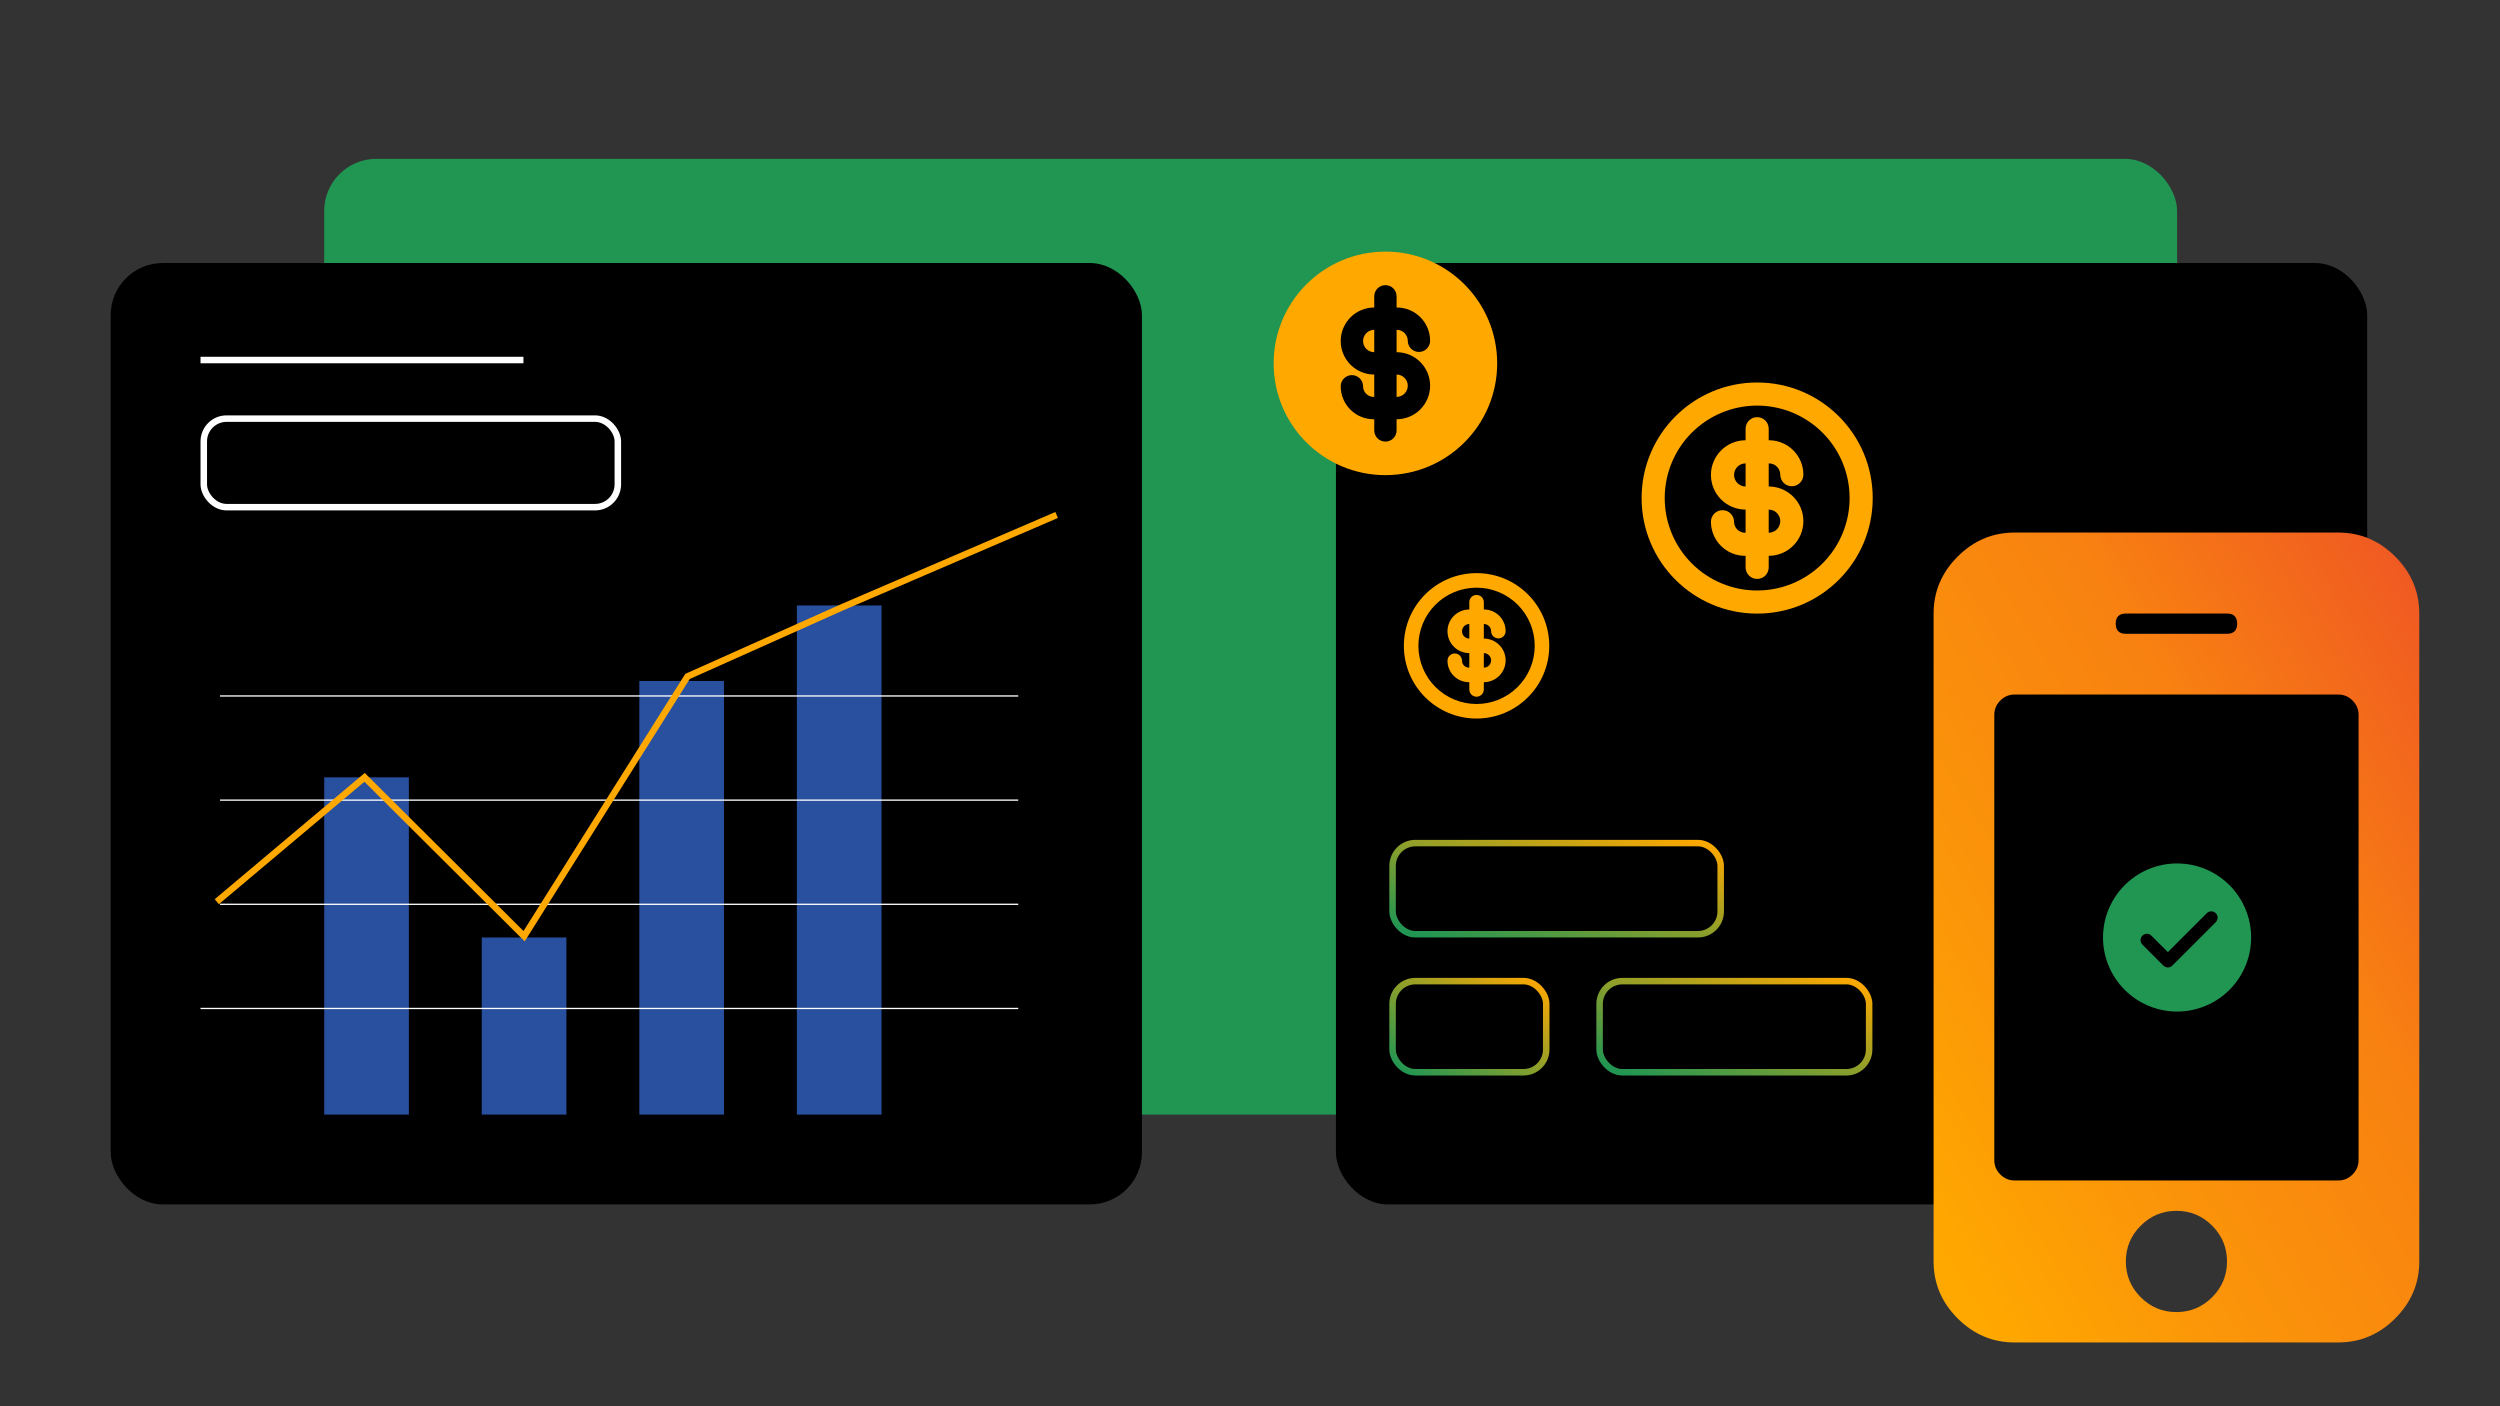
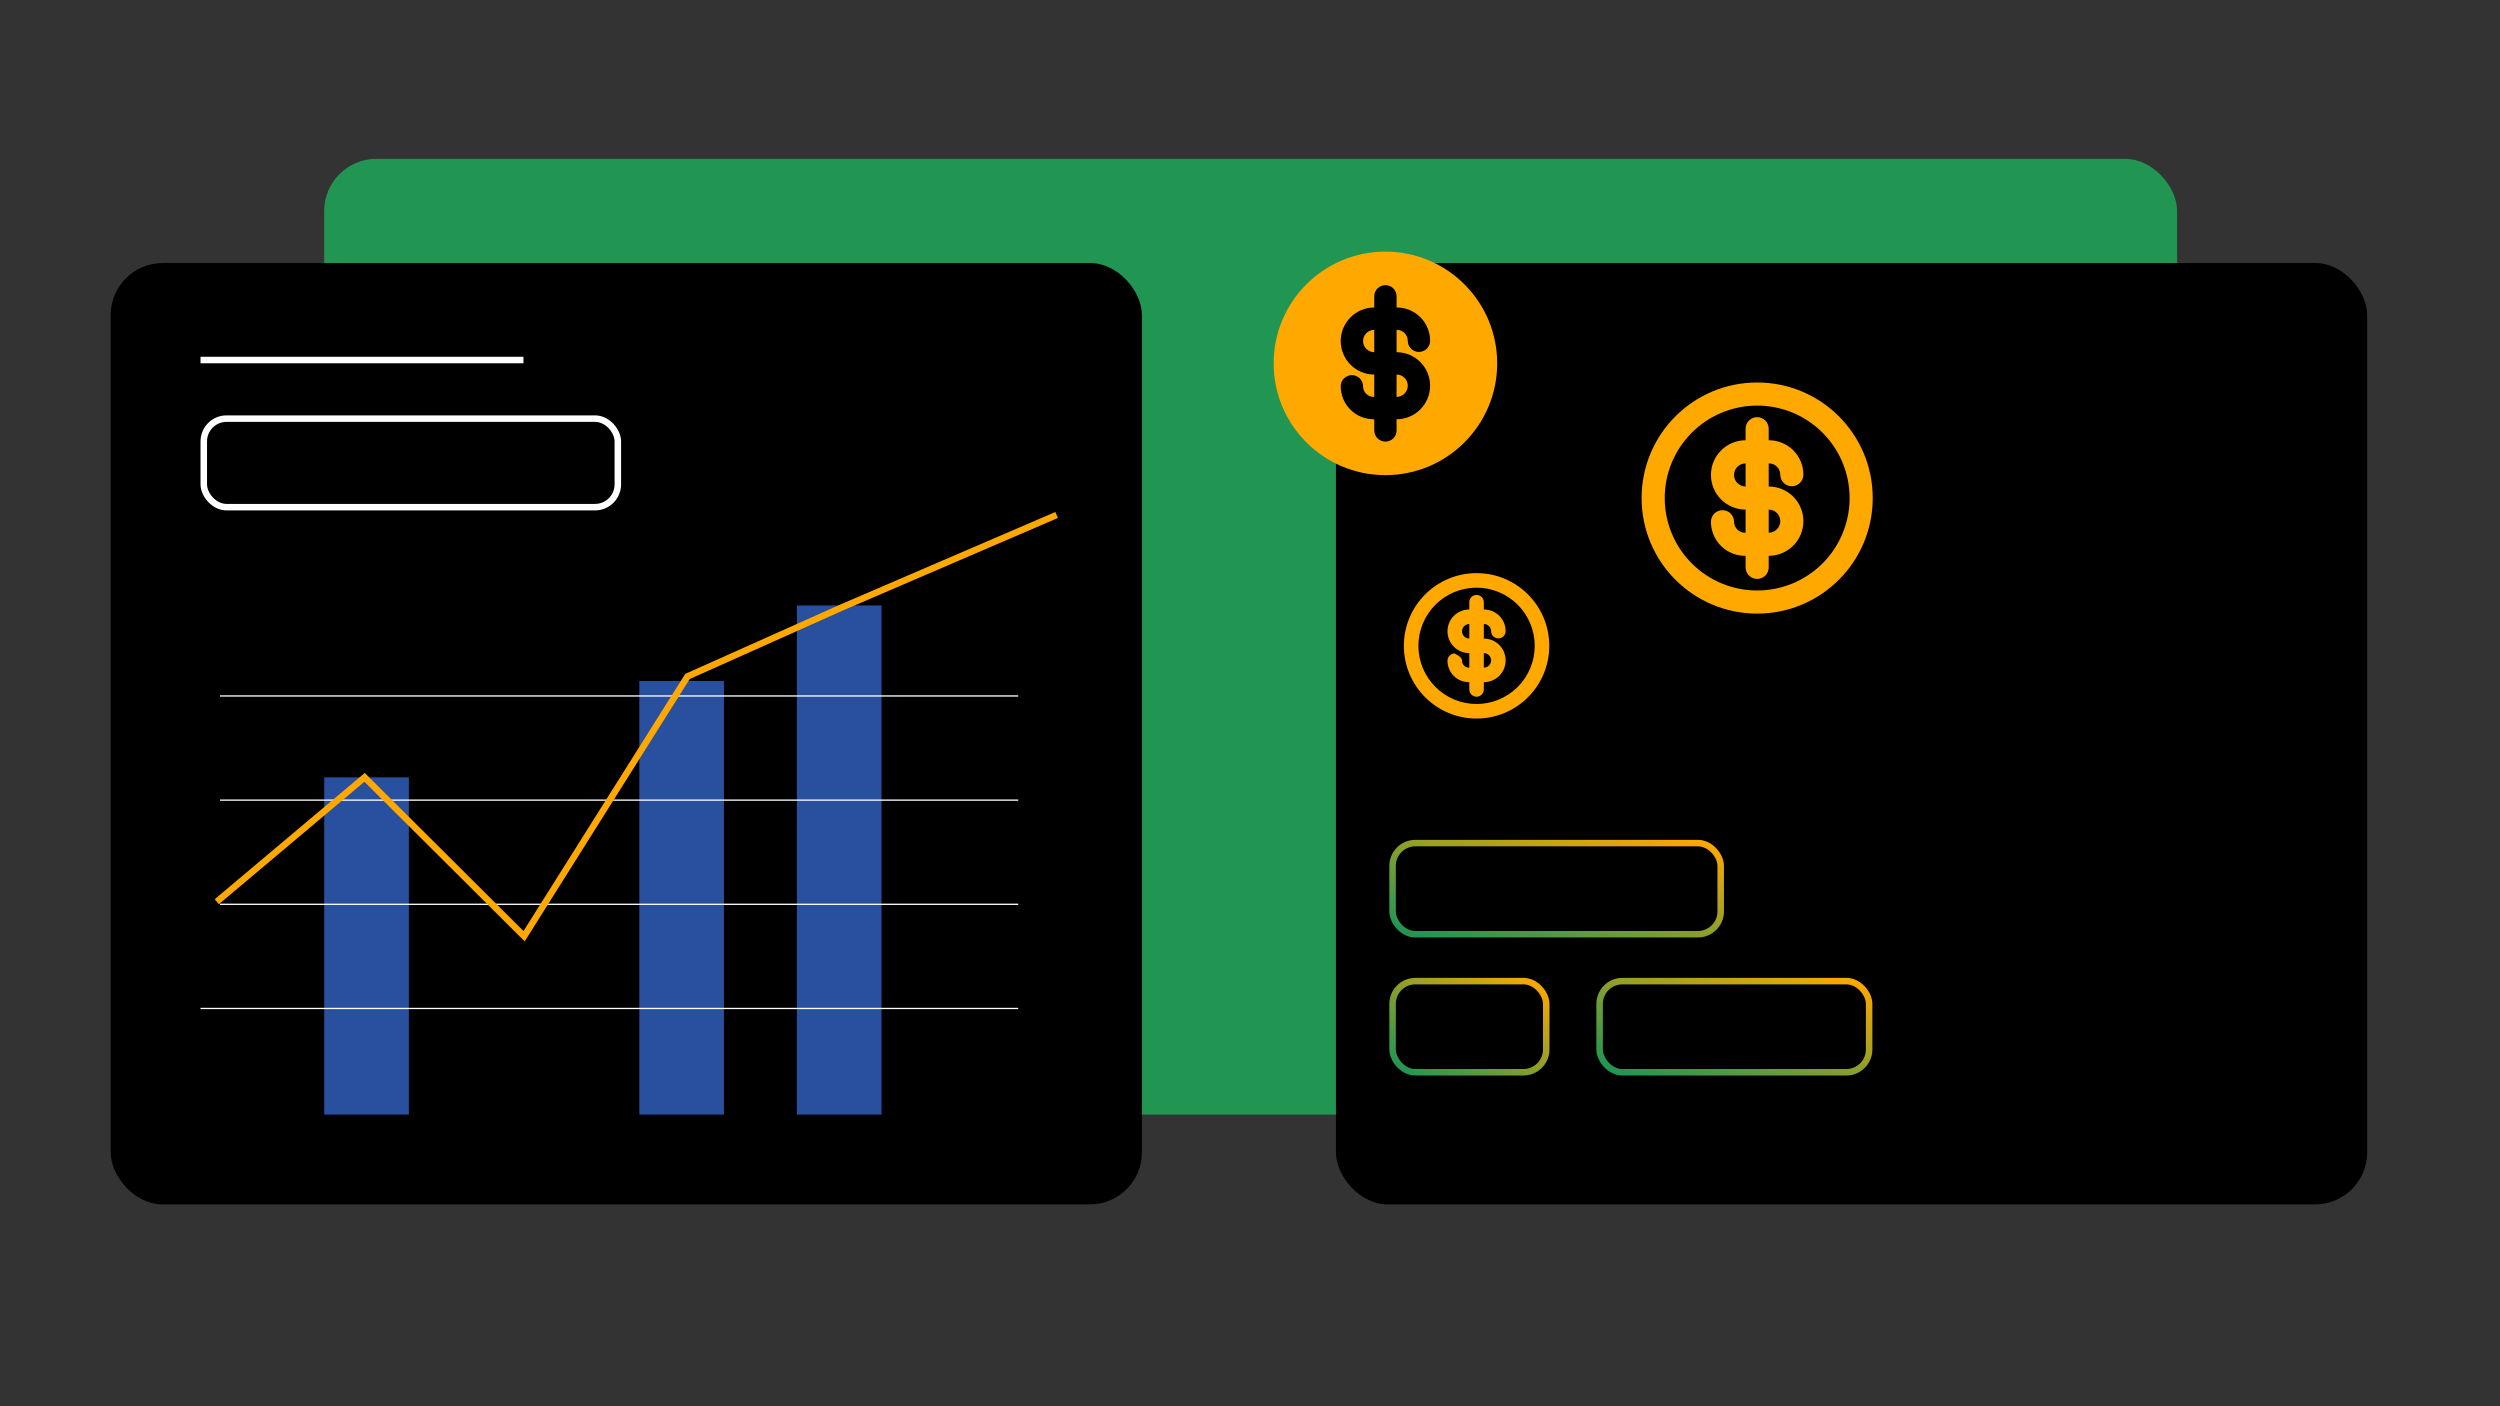
<svg xmlns="http://www.w3.org/2000/svg" width="1920" height="1080" viewBox="0 0 1920 1080" fill="none">
  <rect x="0" y="0" width="1920" height="1080" fill="#333333" stroke="none" />
  <rect x="249" y="122" width="1423" height="734" rx="40" fill="url(#paint0_linear_504_970)" />
  <rect x="85" y="202" width="792" height="723" rx="40" fill="black" />
  <rect x="1026" y="202" width="792" height="723" rx="40" fill="black" />
  <g clip-path="url(#clip0_504_970)">
    <path d="M1710.35 968.8C1710.35 958.109 1706.55 948.958 1698.94 941.345C1691.33 933.732 1682.18 929.925 1671.5 929.925C1660.82 929.925 1651.67 933.732 1644.06 941.345C1636.45 948.958 1632.65 958.109 1632.65 968.8C1632.65 979.491 1636.45 988.642 1644.06 996.255C1651.67 1003.87 1660.82 1007.68 1671.5 1007.68C1682.18 1007.68 1691.33 1003.87 1698.94 996.255C1706.55 988.642 1710.35 979.491 1710.35 968.8ZM1811.38 891.05V548.95C1811.38 544.739 1809.84 541.094 1806.76 538.016C1803.69 534.939 1800.04 533.4 1795.83 533.4H1547.17C1542.96 533.4 1539.31 534.939 1536.24 538.016C1533.16 541.094 1531.63 544.739 1531.63 548.95V891.05C1531.63 895.261 1533.16 898.906 1536.24 901.984C1539.31 905.061 1542.96 906.6 1547.17 906.6H1795.83C1800.04 906.6 1803.69 905.061 1806.76 901.984C1809.84 898.906 1811.38 895.261 1811.38 891.05ZM1718.13 478.975C1718.13 473.792 1715.53 471.2 1710.35 471.2H1632.65C1627.47 471.2 1624.88 473.792 1624.88 478.975C1624.88 484.158 1627.47 486.75 1632.65 486.75H1710.35C1715.53 486.75 1718.13 484.158 1718.13 478.975ZM1858 471.2V968.8C1858 985.646 1851.85 1000.22 1839.54 1012.53C1827.24 1024.84 1812.67 1031 1795.83 1031H1547.17C1530.33 1031 1515.76 1024.84 1503.46 1012.53C1491.15 1000.22 1485 985.646 1485 968.8V471.2C1485 454.354 1491.15 439.776 1503.46 427.466C1515.76 415.155 1530.33 409 1547.17 409H1795.83C1812.67 409 1827.24 415.155 1839.54 427.466C1851.85 439.776 1858 454.354 1858 471.2Z" fill="url(#paint1_linear_504_970)" />
    <path d="M1672 663.125C1687.08 663.125 1701.55 669.117 1712.22 679.783C1722.88 690.449 1728.88 704.916 1728.88 720C1728.88 735.084 1722.88 749.551 1712.22 760.217C1701.55 770.883 1687.08 776.875 1672 776.875C1656.92 776.875 1642.45 770.883 1631.78 760.217C1621.12 749.551 1615.12 735.084 1615.12 720C1615.12 704.916 1621.12 690.449 1631.78 679.783C1642.45 669.117 1656.92 663.125 1672 663.125ZM1664.91 731.221L1652.28 718.578C1651.83 718.125 1651.29 717.766 1650.7 717.521C1650.11 717.276 1649.47 717.149 1648.83 717.149C1648.19 717.149 1647.56 717.276 1646.96 717.521C1646.37 717.766 1645.84 718.125 1645.38 718.578C1644.47 719.493 1643.95 720.734 1643.95 722.027C1643.95 723.321 1644.47 724.562 1645.38 725.476L1661.47 741.564C1661.92 742.019 1662.46 742.38 1663.05 742.627C1663.64 742.873 1664.28 743 1664.92 743C1665.56 743 1666.2 742.873 1666.79 742.627C1667.38 742.38 1667.92 742.019 1668.37 741.564L1701.68 708.243C1702.14 707.792 1702.5 707.255 1702.75 706.662C1703.01 706.069 1703.14 705.432 1703.14 704.789C1703.14 704.145 1703.02 703.507 1702.77 702.912C1702.53 702.317 1702.17 701.776 1701.71 701.321C1701.26 700.866 1700.72 700.505 1700.12 700.259C1699.53 700.014 1698.89 699.889 1698.25 699.891C1697.6 699.893 1696.97 700.023 1696.37 700.273C1695.78 700.522 1695.24 700.887 1694.79 701.345L1664.91 731.221Z" fill="#219653" />
  </g>
  <path d="M1340.62 409.125V391.375C1333.56 391.375 1326.79 388.57 1321.8 383.577C1316.81 378.584 1314 371.811 1314 364.75C1314 357.689 1316.81 350.916 1321.8 345.923C1326.79 340.93 1333.56 338.125 1340.62 338.125V329.25C1340.62 326.896 1341.56 324.639 1343.22 322.974C1344.89 321.31 1347.15 320.375 1349.5 320.375C1351.85 320.375 1354.11 321.31 1355.78 322.974C1357.44 324.639 1358.37 326.896 1358.37 329.25V338.125H1358.57C1365.58 338.125 1372.3 340.91 1377.26 345.866C1382.22 350.823 1385 357.545 1385 364.555C1385 366.909 1384.06 369.166 1382.4 370.83C1380.74 372.495 1378.48 373.43 1376.12 373.43C1373.77 373.43 1371.51 372.495 1369.85 370.83C1368.19 369.166 1367.25 366.909 1367.25 364.555C1367.25 362.253 1366.34 360.045 1364.71 358.417C1363.08 356.789 1360.87 355.875 1358.57 355.875H1358.37V373.625C1365.44 373.625 1372.21 376.43 1377.2 381.423C1382.19 386.416 1385 393.189 1385 400.25C1385 407.311 1382.19 414.084 1377.2 419.077C1372.21 424.07 1365.44 426.875 1358.37 426.875V435.75C1358.37 438.104 1357.44 440.361 1355.78 442.026C1354.11 443.69 1351.85 444.625 1349.5 444.625C1347.15 444.625 1344.89 443.69 1343.22 442.026C1341.56 440.361 1340.62 438.104 1340.62 435.75V426.875H1340.17C1333.23 426.875 1326.57 424.118 1321.67 419.209C1316.76 414.301 1314 407.644 1314 400.703C1314 398.349 1314.94 396.091 1316.6 394.427C1318.26 392.763 1320.52 391.828 1322.87 391.828C1325.23 391.828 1327.49 392.763 1329.15 394.427C1330.81 396.091 1331.75 398.349 1331.75 400.703C1331.75 402.936 1332.64 405.077 1334.22 406.656C1335.8 408.235 1337.94 409.123 1340.17 409.125H1340.62ZM1358.37 409.125C1360.73 409.125 1362.99 408.19 1364.65 406.526C1366.31 404.861 1367.25 402.604 1367.25 400.25C1367.25 397.896 1366.31 395.639 1364.65 393.974C1362.99 392.31 1360.73 391.375 1358.37 391.375V409.125ZM1340.62 355.875C1338.27 355.875 1336.01 356.81 1334.35 358.474C1332.69 360.139 1331.75 362.396 1331.75 364.75C1331.75 367.104 1332.69 369.361 1334.35 371.026C1336.01 372.69 1338.27 373.625 1340.62 373.625V355.875ZM1349.5 471.25C1300.48 471.25 1260.75 431.517 1260.75 382.5C1260.75 333.483 1300.48 293.75 1349.5 293.75C1398.52 293.75 1438.25 333.483 1438.25 382.5C1438.25 431.517 1398.52 471.25 1349.5 471.25ZM1349.5 453.5C1368.33 453.5 1386.39 446.02 1399.7 432.705C1413.02 419.389 1420.5 401.33 1420.5 382.5C1420.5 363.67 1413.02 345.61 1399.7 332.295C1386.39 318.98 1368.33 311.5 1349.5 311.5C1330.67 311.5 1312.61 318.98 1299.3 332.295C1285.98 345.61 1278.5 363.67 1278.5 382.5C1278.5 401.33 1285.98 419.389 1299.3 432.705C1312.61 446.02 1330.67 453.5 1349.5 453.5Z" fill="#FFA800" />
-   <path d="M1128.42 512.75V501.584C1123.97 501.584 1119.71 499.819 1116.57 496.678C1113.43 493.536 1111.67 489.276 1111.67 484.834C1111.67 480.391 1113.43 476.131 1116.57 472.99C1119.71 469.848 1123.97 468.084 1128.42 468.084V462.5C1128.42 461.02 1129 459.599 1130.05 458.552C1131.1 457.505 1132.52 456.917 1134 456.917C1135.48 456.917 1136.9 457.505 1137.95 458.552C1138.99 459.599 1139.58 461.02 1139.58 462.5V468.084H1139.71C1144.12 468.084 1148.34 469.835 1151.46 472.954C1154.58 476.072 1156.33 480.301 1156.33 484.711C1156.33 486.192 1155.74 487.612 1154.7 488.659C1153.65 489.706 1152.23 490.294 1150.75 490.294C1149.27 490.294 1147.85 489.706 1146.8 488.659C1145.75 487.612 1145.17 486.192 1145.17 484.711C1145.17 483.263 1144.59 481.874 1143.57 480.85C1142.54 479.826 1141.15 479.25 1139.71 479.25H1139.58V490.417C1144.03 490.417 1148.29 492.182 1151.43 495.323C1154.57 498.464 1156.33 502.725 1156.33 507.167C1156.33 511.609 1154.57 515.87 1151.43 519.011C1148.29 522.152 1144.03 523.917 1139.58 523.917V529.5C1139.58 530.981 1138.99 532.401 1137.95 533.448C1136.9 534.495 1135.48 535.084 1134 535.084C1132.52 535.084 1131.1 534.495 1130.05 533.448C1129 532.401 1128.42 530.981 1128.42 529.5V523.917H1128.13C1123.76 523.917 1119.58 522.182 1116.49 519.094C1113.4 516.007 1111.67 511.819 1111.67 507.452C1111.67 505.971 1112.25 504.551 1113.3 503.504C1114.35 502.457 1115.77 501.868 1117.25 501.868C1118.73 501.868 1120.15 502.457 1121.2 503.504C1122.24 504.551 1122.83 505.971 1122.83 507.452C1122.83 508.857 1123.39 510.203 1124.39 511.197C1125.38 512.19 1126.73 512.749 1128.13 512.75H1128.42ZM1139.58 512.75C1141.06 512.75 1142.48 512.162 1143.53 511.115C1144.58 510.068 1145.17 508.648 1145.17 507.167C1145.17 505.686 1144.58 504.266 1143.53 503.219C1142.48 502.172 1141.06 501.584 1139.58 501.584V512.75ZM1128.42 479.25C1126.94 479.25 1125.52 479.839 1124.47 480.886C1123.42 481.933 1122.83 483.353 1122.83 484.834C1122.83 486.314 1123.42 487.735 1124.47 488.782C1125.52 489.829 1126.94 490.417 1128.42 490.417V479.25ZM1134 551.834C1103.16 551.834 1078.17 526.837 1078.17 496C1078.17 465.164 1103.16 440.167 1134 440.167C1164.84 440.167 1189.83 465.164 1189.83 496C1189.83 526.837 1164.84 551.834 1134 551.834ZM1134 540.667C1145.85 540.667 1157.21 535.961 1165.58 527.584C1173.96 519.208 1178.67 507.847 1178.67 496C1178.67 484.154 1173.96 472.793 1165.58 464.416C1157.21 456.04 1145.85 451.334 1134 451.334C1122.15 451.334 1110.79 456.04 1102.42 464.416C1094.04 472.793 1089.33 484.154 1089.33 496C1089.33 507.847 1094.04 519.208 1102.42 527.584C1110.79 535.961 1122.15 540.667 1134 540.667Z" fill="#FFA800" />
+   <path d="M1128.42 512.75V501.584C1123.97 501.584 1119.71 499.819 1116.57 496.678C1113.43 493.536 1111.67 489.276 1111.67 484.834C1111.67 480.391 1113.43 476.131 1116.57 472.99C1119.71 469.848 1123.97 468.084 1128.42 468.084V462.5C1128.42 461.02 1129 459.599 1130.05 458.552C1131.1 457.505 1132.52 456.917 1134 456.917C1135.48 456.917 1136.9 457.505 1137.95 458.552C1138.99 459.599 1139.58 461.02 1139.58 462.5V468.084H1139.71C1144.12 468.084 1148.34 469.835 1151.46 472.954C1154.58 476.072 1156.33 480.301 1156.33 484.711C1156.33 486.192 1155.74 487.612 1154.7 488.659C1153.65 489.706 1152.23 490.294 1150.75 490.294C1149.27 490.294 1147.85 489.706 1146.8 488.659C1145.75 487.612 1145.17 486.192 1145.17 484.711C1145.17 483.263 1144.59 481.874 1143.57 480.85C1142.54 479.826 1141.15 479.25 1139.71 479.25H1139.58V490.417C1144.03 490.417 1148.29 492.182 1151.43 495.323C1154.57 498.464 1156.33 502.725 1156.33 507.167C1156.33 511.609 1154.57 515.87 1151.43 519.011C1148.29 522.152 1144.03 523.917 1139.58 523.917V529.5C1139.58 530.981 1138.99 532.401 1137.95 533.448C1136.9 534.495 1135.48 535.084 1134 535.084C1132.52 535.084 1131.1 534.495 1130.05 533.448C1129 532.401 1128.42 530.981 1128.42 529.5V523.917H1128.13C1123.76 523.917 1119.58 522.182 1116.49 519.094C1113.4 516.007 1111.67 511.819 1111.67 507.452C1111.67 505.971 1112.25 504.551 1113.3 503.504C1114.35 502.457 1115.77 501.868 1117.25 501.868C1122.24 504.551 1122.83 505.971 1122.83 507.452C1122.83 508.857 1123.39 510.203 1124.39 511.197C1125.38 512.19 1126.73 512.749 1128.13 512.75H1128.42ZM1139.58 512.75C1141.06 512.75 1142.48 512.162 1143.53 511.115C1144.58 510.068 1145.17 508.648 1145.17 507.167C1145.17 505.686 1144.58 504.266 1143.53 503.219C1142.48 502.172 1141.06 501.584 1139.58 501.584V512.75ZM1128.42 479.25C1126.94 479.25 1125.52 479.839 1124.47 480.886C1123.42 481.933 1122.83 483.353 1122.83 484.834C1122.83 486.314 1123.42 487.735 1124.47 488.782C1125.52 489.829 1126.94 490.417 1128.42 490.417V479.25ZM1134 551.834C1103.16 551.834 1078.17 526.837 1078.17 496C1078.17 465.164 1103.16 440.167 1134 440.167C1164.84 440.167 1189.83 465.164 1189.83 496C1189.83 526.837 1164.84 551.834 1134 551.834ZM1134 540.667C1145.85 540.667 1157.21 535.961 1165.58 527.584C1173.96 519.208 1178.67 507.847 1178.67 496C1178.67 484.154 1173.96 472.793 1165.58 464.416C1157.21 456.04 1145.85 451.334 1134 451.334C1122.15 451.334 1110.79 456.04 1102.42 464.416C1094.04 472.793 1089.33 484.154 1089.33 496C1089.33 507.847 1094.04 519.208 1102.42 527.584C1110.79 535.961 1122.15 540.667 1134 540.667Z" fill="#FFA800" />
  <line x1="154" y1="276.5" x2="402" y2="276.5" stroke="white" stroke-width="5" />
  <rect x="156.5" y="321.5" width="318" height="68" rx="17.5" stroke="white" stroke-width="5" />
  <rect x="249" y="597" width="65" height="259" fill="#29509F" />
-   <rect x="370" y="720" width="65" height="136" fill="#29509F" />
  <rect x="491" y="523" width="65" height="333" fill="#29509F" />
  <rect x="612" y="465" width="65" height="391" fill="#29509F" />
  <line x1="154" y1="774.5" x2="782" y2="774.5" stroke="white" />
  <line x1="169" y1="694.5" x2="782" y2="694.5" stroke="white" />
  <line x1="169" y1="614.5" x2="782" y2="614.5" stroke="white" />
  <line x1="169" y1="534.5" x2="782" y2="534.5" stroke="white" />
  <path d="M166.499 692.501L280.001 597.001L402.499 719.001L527.999 519.501L646.499 466.501L811.5 395.5" stroke="#FFA800" stroke-width="5" />
  <path d="M1055.42 304.823H1054.98C1052.82 304.823 1050.75 303.964 1049.22 302.437C1047.69 300.909 1046.83 298.837 1046.83 296.677C1046.83 294.401 1045.93 292.217 1044.32 290.608C1042.71 288.998 1040.53 288.094 1038.25 288.094C1035.97 288.094 1033.79 288.998 1032.18 290.608C1030.57 292.217 1029.67 294.401 1029.67 296.677C1029.67 303.39 1032.33 309.829 1037.08 314.575C1041.83 319.322 1048.27 321.989 1054.98 321.989H1055.42V330.573C1055.42 332.849 1056.32 335.032 1057.93 336.642C1059.54 338.252 1061.72 339.156 1064 339.156C1066.28 339.156 1068.46 338.252 1070.07 336.642C1071.68 335.032 1072.58 332.849 1072.58 330.573V321.989C1079.41 321.989 1085.96 319.276 1090.79 314.447C1095.62 309.618 1098.33 303.069 1098.33 296.239C1098.33 289.41 1095.62 282.86 1090.79 278.031C1085.96 273.202 1079.41 270.489 1072.58 270.489V253.323H1072.77C1077.41 253.323 1081.17 257.082 1081.17 261.717C1081.17 263.994 1082.07 266.177 1083.68 267.786C1085.29 269.396 1087.47 270.3 1089.75 270.3C1092.03 270.3 1094.21 269.396 1095.82 267.786C1097.43 266.177 1098.33 263.994 1098.33 261.717C1098.33 254.938 1095.64 248.436 1090.85 243.643C1086.05 238.849 1079.55 236.156 1072.77 236.156H1072.58V227.573C1072.58 225.296 1071.68 223.113 1070.07 221.503C1068.46 219.894 1066.28 218.989 1064 218.989C1061.72 218.989 1059.54 219.894 1057.93 221.503C1056.32 223.113 1055.42 225.296 1055.42 227.573V236.156C1052.03 236.156 1048.69 236.822 1045.56 238.116C1042.44 239.41 1039.6 241.307 1037.21 243.698C1034.82 246.089 1032.92 248.928 1031.63 252.052C1030.33 255.176 1029.67 258.524 1029.67 261.906C1029.67 265.287 1030.33 268.636 1031.63 271.76C1032.92 274.884 1034.82 277.723 1037.21 280.114C1039.6 282.505 1042.44 284.402 1045.56 285.696C1048.69 286.99 1052.03 287.656 1055.42 287.656V304.823ZM1072.58 304.823V287.656C1074.86 287.656 1077.04 288.56 1078.65 290.17C1080.26 291.78 1081.17 293.963 1081.17 296.239C1081.17 298.516 1080.26 300.699 1078.65 302.309C1077.04 303.918 1074.86 304.823 1072.58 304.823ZM1055.42 253.323V270.489C1053.14 270.489 1050.96 269.585 1049.35 267.975C1047.74 266.366 1046.83 264.182 1046.83 261.906C1046.83 259.629 1047.74 257.446 1049.35 255.837C1050.96 254.227 1053.14 253.323 1055.42 253.323ZM1064 364.906C1016.59 364.906 978.166 326.478 978.166 279.073C978.166 231.667 1016.59 193.239 1064 193.239C1111.41 193.239 1149.83 231.667 1149.83 279.073C1149.83 326.478 1111.41 364.906 1064 364.906Z" fill="#FFA800" />
  <rect x="1069.5" y="647.5" width="252" height="70" rx="17.5" stroke="url(#paint2_linear_504_970)" stroke-width="5" />
  <rect x="1069.5" y="753.5" width="118" height="70" rx="17.5" stroke="url(#paint3_linear_504_970)" stroke-width="5" />
  <rect x="1228.5" y="753.5" width="207" height="70" rx="17.5" stroke="url(#paint4_linear_504_970)" stroke-width="5" />
  <defs>
    <linearGradient id="paint0_linear_504_970" x1="1565.27" y1="122" x2="1033.82" y2="1165.2" gradientUnits="userSpaceOnUse">
      <stop offset="1" stop-color="#219653" />
    </linearGradient>
    <linearGradient id="paint1_linear_504_970" x1="1830.02" y1="409" x2="1336.07" y2="708.919" gradientUnits="userSpaceOnUse">
      <stop stop-color="#F05A22" />
      <stop offset="0.35" stop-color="#F88111" />
      <stop offset="0.725" stop-color="#FB9509" />
      <stop offset="1" stop-color="#FFA800" />
    </linearGradient>
    <linearGradient id="paint2_linear_504_970" x1="1304.72" y1="645" x2="1269" y2="768.961" gradientUnits="userSpaceOnUse">
      <stop stop-color="#FFA800" />
      <stop offset="1" stop-color="#219653" />
    </linearGradient>
    <linearGradient id="paint3_linear_504_970" x1="1180.77" y1="751" x2="1121.44" y2="849.526" gradientUnits="userSpaceOnUse">
      <stop stop-color="#FFA800" />
      <stop offset="1" stop-color="#219653" />
    </linearGradient>
    <linearGradient id="paint4_linear_504_970" x1="1422.1" y1="751" x2="1380.29" y2="870.652" gradientUnits="userSpaceOnUse">
      <stop stop-color="#FFA800" />
      <stop offset="1" stop-color="#219653" />
    </linearGradient>
    <clipPath id="clip0_504_970">
-       <rect width="373" height="622" fill="white" transform="translate(1485 409)" />
-     </clipPath>
+       </clipPath>
  </defs>
</svg>